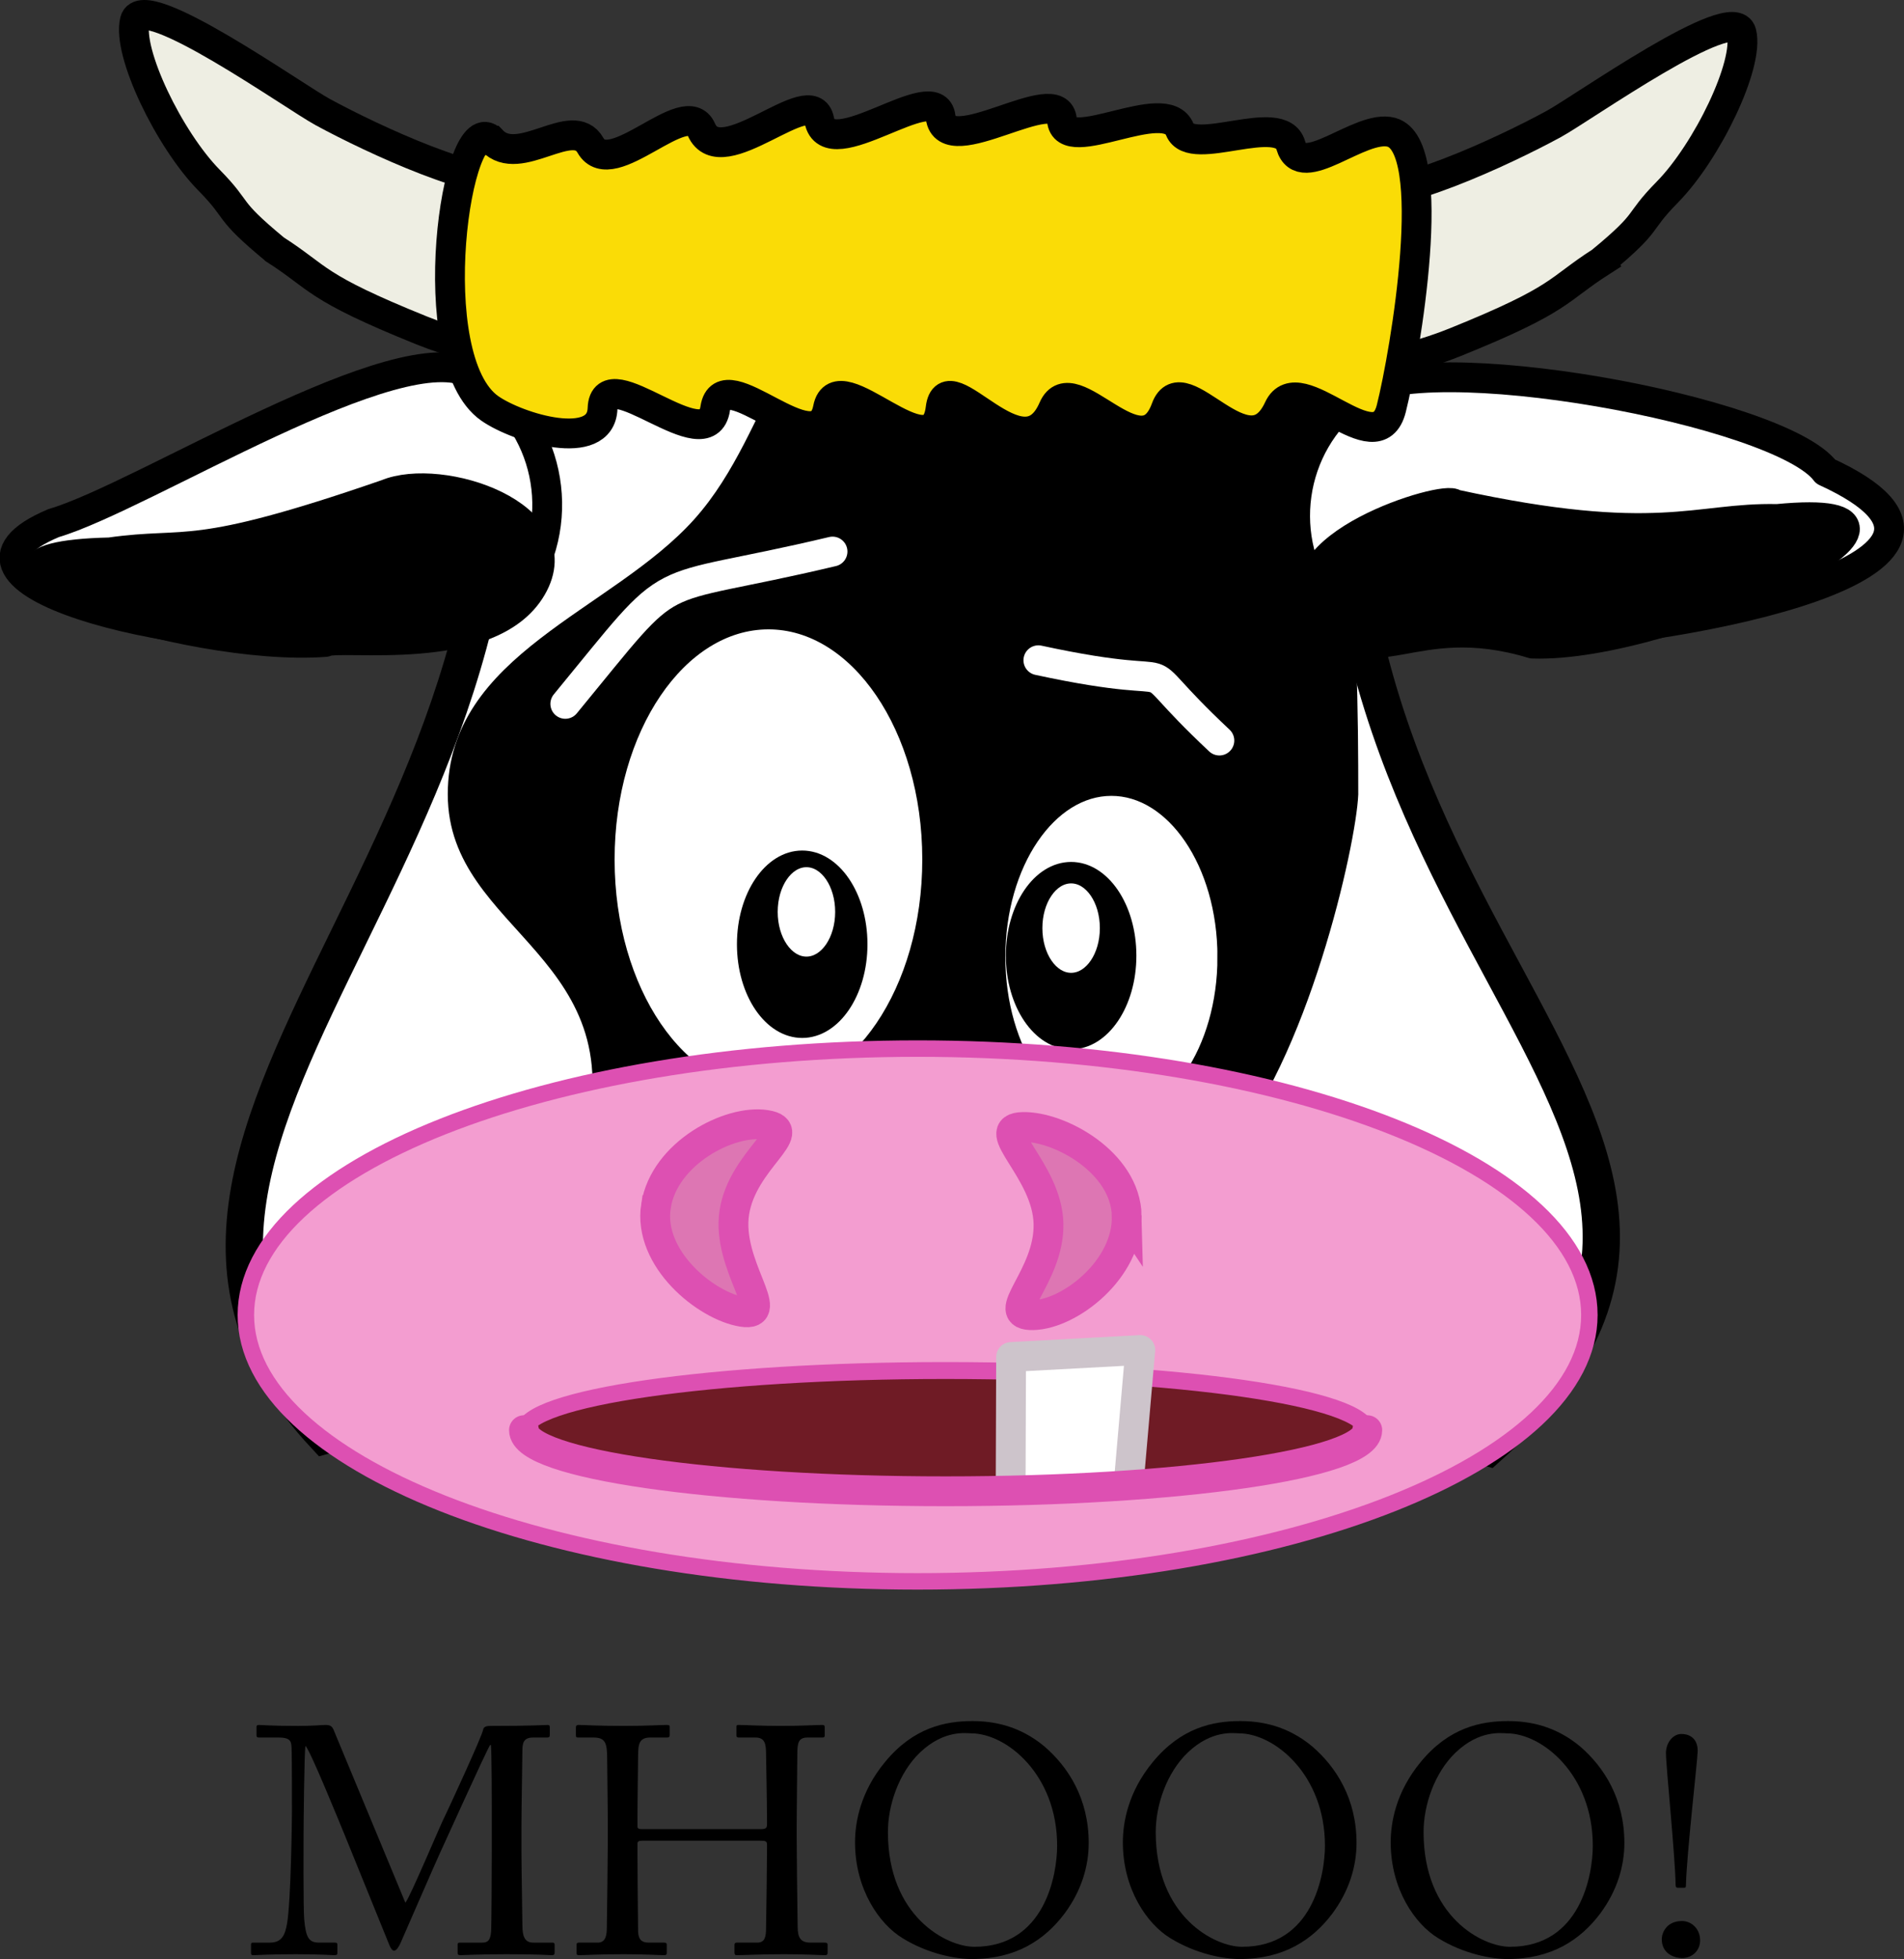
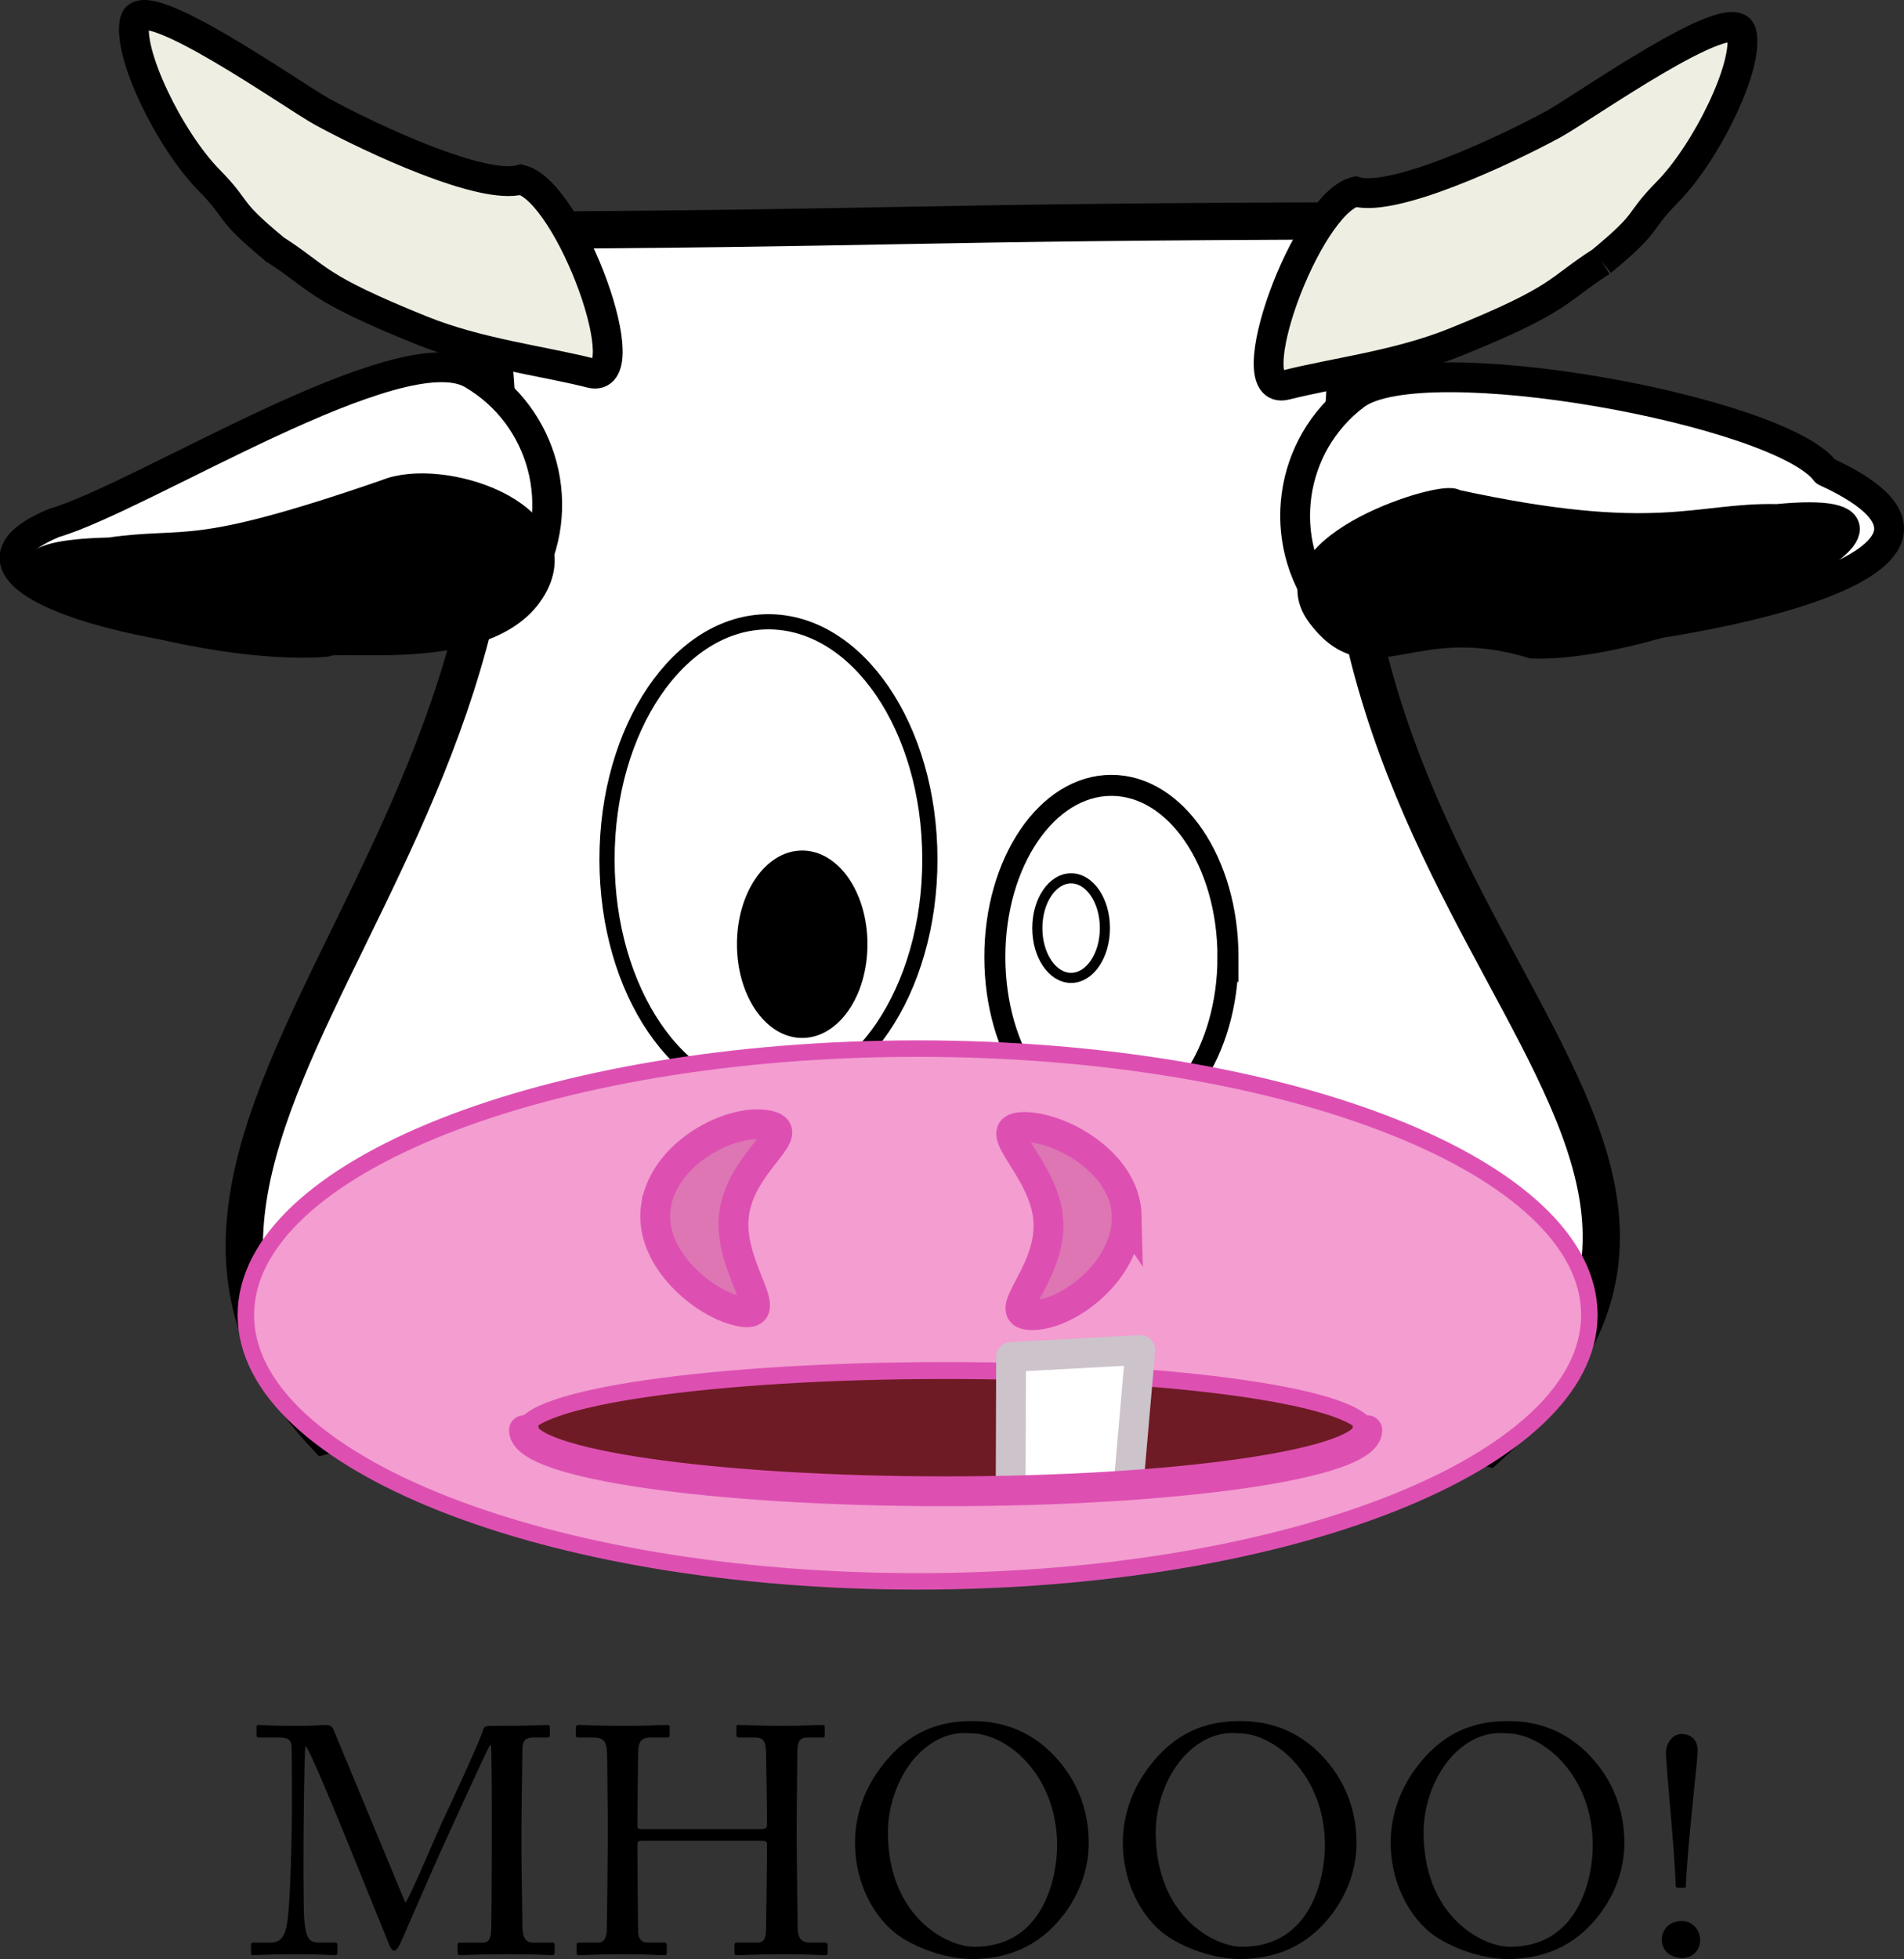
<svg xmlns="http://www.w3.org/2000/svg" xmlns:ns1="http://inkscape.sourceforge.net/DTD/sodipodi-0.dtd" xmlns:ns2="http://www.inkscape.org/namespaces/inkscape" id="svg2" style="enable-background:new 29.716 123.651 562.568 578.562" ns1:docname="Mhooo.svg" xml:space="preserve" viewBox="29.716 123.651 562.568 578.562" ns1:version="0.32" version="1.1" y="0px" x="0px" ns2:version="0.41" ns1:docbase="/home/peterm/afbeeldingen/svg/Mhooo">
  <rect x="29.716" y="123.651" width="562.568" height="578.562" fill="#333333" stroke="none" />
  <ns1:namedview id="base" bordercolor="#666666" ns2:window-width="1014" ns2:window-y="0" pagecolor="#ffffff" ns2:zoom="0.50000000" ns2:pageshadow="2" borderopacity="1.0" ns2:current-layer="layer1" ns2:cx="682.18896" ns2:cy="626.43848" ns2:window-x="0" ns2:window-height="705" ns2:pageopacity="0.0" ns2:document-units="px">
	</ns1:namedview>
  <g id="layer1" ns2:label="Layer 1" ns2:groupmode="layer">
    <g style="enable-background:new">
      <path d="m149.5 685.55c1.333-1.429 10.856-24.188 11.618-25.427 0.667-1.333 11.047-23.713 11.333-25.617 0.19-1.048 1.238-1.143 2.19-1.143 12.666 0 15.904-0.286 16.951-0.286 0.476 0 0.571 0.286 0.571 0.667v2.19c0 0.571-0.095 0.857-0.762 0.857h-4.19c-2.857 0-3.143 1.714-3.143 3.904 0 2.762-0.286 16.379-0.286 22.76v6.666c0 4.762 0.286 20.188 0.286 22.094 0 3.618 0.857 5.142 3.238 5.142h5.618c0.572 0 0.667 0.286 0.667 0.667v2.19c0 0.571-0.095 0.857-0.857 0.857-1.143 0-2.856-0.286-13.332-0.286-8.761 0-12.475 0.286-13.713 0.286-0.667 0-0.762-0.286-0.762-0.857v-2.19c0-0.477 0.095-0.667 0.762-0.667h6.476c1.619 0 2.476-0.571 2.667-3.428 0.095-1.143 0.19-17.713 0.19-24.76v-6.095c0-6.285 0-23.236-0.286-24.094h-0.191c-0.952 1.238-14.475 31.235-14.951 32.188-0.572 1.143-11.142 25.426-11.523 26.283s-1.143 2.285-1.905 2.285c-0.571 0-1.047-0.762-1.428-1.714-0.286-0.667-12.475-30.76-12.952-31.902-1.809-4.38-10.475-25.712-11.808-26.854-0.381 1.333-0.572 25.427-0.572 26.569s-0.095 21.236 0.19 24.569c0.477 5.428 1.333 6.951 4.381 6.951h4.761c0.572 0 0.667 0.286 0.667 0.667v2.381c0 0.381-0.095 0.667-0.857 0.667-1.047 0-3.619-0.286-11.522-0.286-8.095 0-11.428 0.286-12.285 0.286-0.762 0-0.857-0.096-0.857-0.857v-2.285c0-0.286 0.095-0.572 0.571-0.572h5.047c3.619 0 4.476-2.476 5.047-5.714 1.143-6.761 1.428-31.14 1.428-32.854 0-1.334 0-15.713-0.095-18.475-0.095-2.19 0-3.523-3.904-3.523h-5.809c-0.571 0-0.667-0.286-0.667-0.667v-2.477c0-0.285 0.095-0.571 0.667-0.571 0.952 0 3.523 0.286 11.618 0.286 4.476 0 6.952-0.286 8.094-0.286 1.429 0 2 0.381 2.476 1.619l21.12 50.85z" />
      <path d="m209.3 663.26c0-5.904-0.19-18.761-0.19-20.284 0-4.856-0.667-6.189-4.19-6.189h-4.476c-0.476 0-0.571-0.191-0.571-0.763v-2.285c0-0.477 0.286-0.667 0.762-0.667 1.905 0 4.952 0.286 13.333 0.286 7.428 0 10.856-0.286 12.666-0.286 0.667 0 0.952 0.096 0.952 0.477v2.476c0 0.571-0.19 0.763-0.762 0.763h-4.857c-3.238 0-3.714 1.618-3.714 5.428 0 1.333-0.19 13.903-0.19 19.236v1.619c0 0.476 0.286 0.762 1.143 0.762h35.235c1.429 0 1.905-0.19 1.905-1.429v-0.952c0-5.428-0.286-18.665-0.286-19.808 0-3.048-0.381-4.856-3.143-4.856h-4.951c-0.477 0-0.667-0.191-0.667-0.667v-2.477c0-0.381 0.095-0.571 0.571-0.571 2 0 6.095 0.286 12.57 0.286s10.38-0.286 12.189-0.286c0.666 0 0.762 0.19 0.762 0.763v2.285c0 0.571-0.19 0.667-0.762 0.667h-4.285c-2.762 0-3.047 1.618-3.047 5.047 0 1.333-0.191 17.427-0.191 20.95v3.238c0 3.047 0.191 21.141 0.286 26.569 0 3.428 0.952 4.761 3.81 4.761h4.189c0.666 0 0.857 0.19 0.857 0.667v2.285c0 0.572-0.191 0.763-0.762 0.763-1.81 0-5.047-0.286-12-0.286-8.284 0-11.332 0.286-14.188 0.286-0.381 0-0.571-0.286-0.571-0.667v-2.381c0-0.477 0.19-0.667 0.762-0.667h6c2.285 0 2.57-1.809 2.57-4.38 0.096-4.477 0.286-19.809 0.286-23.236v-1.333c0-1.048-0.477-1.144-2.095-1.144h-34.855c-1.047 0-1.333 0.286-1.333 0.953v1.999c0 2.571 0.095 17.237 0.19 23.903 0.095 2.285 1.047 3.237 3.047 3.237h4.667c0.571 0 0.762 0.19 0.762 0.667v2.381c0 0.477-0.19 0.667-0.762 0.667-1.81 0-5.143-0.286-11.999-0.286-8.19 0-11.047 0.286-13.237 0.286-0.476 0-0.667-0.19-0.667-0.667v-2.476c0-0.382 0.286-0.572 0.667-0.572h5.619c2.381 0 2.667-2.285 2.667-4.57 0.095-4.477 0.286-22.951 0.286-25.427v-4.1z" />
      <path d="m296.35 696.02c-6.762-4.095-14-14.38-14-28.283 0-5.809 1.524-14.855 8.857-23.712 8.38-10.189 17.808-12.095 25.807-12.095 6 0 13.809 1.238 21.332 7.523 6.951 5.999 13.047 15.332 13.047 28.474 0 6.952-2.191 14.189-7.143 20.855-5.809 7.714-14.285 13.428-27.426 13.428-4.68 0-12.96-1.52-20.48-6.19zm45.71-27.33c0-20.855-14.856-33.14-25.427-33.14-1.428 0-7.904-1.143-15.046 5.618-6.38 6.095-9.522 15.713-9.522 23.522 0 25.045 17.426 33.901 25.521 33.901 20.95 0 24.48-21.42 24.48-29.9z" />
      <path d="m375.48 696.02c-6.761-4.095-13.999-14.38-13.999-28.283 0-5.809 1.523-14.855 8.856-23.712 8.38-10.189 17.808-12.095 25.808-12.095 6 0 13.809 1.238 21.332 7.523 6.951 5.999 13.047 15.332 13.047 28.474 0 6.952-2.191 14.189-7.143 20.855-5.811 7.714-14.285 13.428-27.427 13.428-4.67 0-12.95-1.52-20.48-6.19zm45.71-27.33c0-20.855-14.855-33.14-25.426-33.14-1.429 0-7.904-1.143-15.047 5.618-6.38 6.095-9.522 15.713-9.522 23.522 0 25.045 17.427 33.901 25.521 33.901 20.96 0 24.48-21.42 24.48-29.9z" />
      <path d="m454.62 696.02c-6.762-4.095-14-14.38-14-28.283 0-5.809 1.523-14.855 8.857-23.712 8.379-10.189 17.807-12.095 25.807-12.095 6 0 13.809 1.238 21.332 7.523 6.951 5.999 13.047 15.332 13.047 28.474 0 6.952-2.191 14.189-7.143 20.855-5.811 7.714-14.285 13.428-27.428 13.428-4.67 0-12.95-1.52-20.48-6.19zm45.71-27.33c0-20.855-14.855-33.14-25.426-33.14-1.428 0-7.904-1.143-15.047 5.618-6.381 6.095-9.523 15.713-9.523 23.522 0 25.045 17.428 33.901 25.523 33.901 20.96 0 24.48-21.42 24.48-29.9z" />
      <path d="m520.71 696.31c0-1.619 1.238-5.333 6-5.333 2.666 0 5.332 2.19 5.332 5.714 0 3.143-2.475 5.237-5.332 5.237-2.09 0-6-1.15-6-5.62zm10.57-54.95c0 2.096-3.236 30.093-3.428 39.14 0 0.477-0.096 0.667-0.666 0.667h-1.715c-0.57 0-0.666-0.381-0.666-0.952-0.191-9.143-2.857-34.95-2.857-38.854 0-2.952 2-5.618 4.572-5.618 2.6-0.01 5.07 1.52 4.78 5.61z" />
    </g>
    <g id="g1729">
      <path id="path1501" ns1:nodetypes="ccccc" style="stroke:#000000;stroke-width:11.012;fill:#FFFFFF" d="m168.28 191.72c127.53-0.496 126.69-2.522 266.8-2.856-50.341 205.74 142.46 265.24 34.231 362.22-206.31-57.898-146.57-56.4-343.57-3.523-85.573-91.74 90.36-182.86 42.54-355.84z" />
-       <path id="path1503" ns1:nodetypes="cscscscsc" d="m431.04 358.22c-0.61 15.11-15.064 79.021-39.411 106.21-24.346 27.191-48.985-26.338-86.109-26.338-37.125 0-114.57 61.299-104.09 26.338 17.579-58.635-39.411-64.749-39.411-106.21 0-41.464 48.513-54.051 72.858-81.243 24.346-27.192 24.526-68.988 61.65-68.988 37.125 0 40.296 35.257 99.579 13.537 34.27-12.56 34.93 95.23 34.93 136.69z" />
      <path id="path1505" ns1:rx="24.285715" ns1:ry="35.714287" style="stroke:#000000;stroke-width:4.486;fill:#FFFFFF" ns1:type="arc" d="m304.46 377.48c0.023 38.737-21.311 70.167-47.652 70.202s-47.714-31.34-47.737-70.077v-0.125c-0.023-38.737 21.311-70.167 47.653-70.202 26.341-0.035 47.714 31.34 47.736 70.077v0.12z" ns1:cy="365.21933" ns1:cx="301.42856" />
      <g id="g1507" transform="matrix(1.424 0 0 1.424 -100.24 -143.89)">
        <path id="path1509" ns1:rx="24.285715" ns1:ry="35.714287" style="stroke:#000000;stroke-width:2.1" ns1:type="arc" d="m270.2 383.71c0.006 10.144-5.581 18.374-12.479 18.384-6.898 0.008-12.495-8.207-12.501-18.351v-0.033c-0.006-10.144 5.58-18.375 12.479-18.384 6.898-0.009 12.494 8.207 12.501 18.351v0.03z" ns1:cy="365.21933" ns1:cx="301.42856" />
-         <path id="path1521" ns1:rx="24.285715" ns1:ry="35.714287" style="stroke:#000000;stroke-width:2.1;fill:#FFFFFF" ns1:type="arc" d="m265.6 377c0.003 5.695-3.133 10.316-7.006 10.322-3.872 0.005-7.015-4.608-7.018-10.303v-0.019c-0.003-5.695 3.134-10.316 7.006-10.321s7.015 4.608 7.018 10.303v0.02z" ns1:cy="365.21933" ns1:cx="301.42856" />
      </g>
-       <path id="path1523" ns1:nodetypes="cssscssc" style="stroke:#000000;stroke-width:8.809;fill:#EEEEE3" d="m502.89 200.85c15.032-12.443 9.963-10.805 19.492-20.49 11.658-11.849 24.24-37.695 21.881-47.05-2.358-9.356-47.021 22.364-55.497 26.974-14.838 8.068-47.365 23.192-58.563 19.959-14.644 3.692-35.283 60.813-20.64 57.12 14.644-3.692 33.257-5.844 50.032-12.616 32.01-12.92 29.89-15.32 43.3-23.89z" />
+       <path id="path1523" ns1:nodetypes="cssscssc" style="stroke:#000000;stroke-width:8.809;fill:#EEEEE3" d="m502.89 200.85c15.032-12.443 9.963-10.805 19.492-20.49 11.658-11.849 24.24-37.695 21.881-47.05-2.358-9.356-47.021 22.364-55.497 26.974-14.838 8.068-47.365 23.192-58.563 19.959-14.644 3.692-35.283 60.813-20.64 57.12 14.644-3.692 33.257-5.844 50.032-12.616 32.01-12.92 29.89-15.32 43.3-23.89" />
      <path id="path1526" ns1:rx="24.285715" ns1:ry="35.714287" style="stroke:#000000;stroke-width:6.212;fill:#FFFFFF" ns1:type="arc" d="m392.54 406.28c0.017 27.97-15.389 50.667-34.41 50.691-19.021 0.025-34.453-22.631-34.47-50.601v-0.09c-0.018-27.972 15.389-50.667 34.409-50.692s34.453 22.63 34.471 50.603v0.09z" ns1:cy="365.21933" ns1:cx="301.42856" />
      <g id="g1528" transform="matrix(1.424 0 0 1.424 -127.81 -139.5)">
-         <path id="path1530" ns1:rx="24.285715" ns1:ry="35.714287" style="stroke:#000000;stroke-width:2.1" ns1:type="arc" d="m345.36 382.99c0.006 10.144-5.581 18.374-12.479 18.384-6.898 0.008-12.494-8.207-12.501-18.351v-0.032c-0.006-10.144 5.581-18.375 12.479-18.384s12.494 8.207 12.501 18.351v0.03z" ns1:cy="365.21933" ns1:cx="301.42856" />
        <path id="path1532" ns1:rx="24.285715" ns1:ry="35.714287" style="stroke:#000000;stroke-width:2.1;fill:#FFFFFF" ns1:type="arc" d="m339.88 377.28c0.003 5.695-3.133 10.316-7.006 10.322-3.872 0.005-7.015-4.608-7.018-10.303v-0.019c-0.003-5.695 3.134-10.316 7.006-10.321 3.873-0.005 7.015 4.608 7.018 10.303v0.02z" ns1:cy="365.21933" ns1:cx="301.42856" />
      </g>
      <path id="path1534" ns1:rx="122.00000" ns1:ry="39.000000" style="stroke:#DD50B2;stroke-width:4.863;stroke-linecap:round;fill:#F39DD0" ns1:type="arc" d="m499.32 512c0 43.449-88.862 78.672-198.48 78.672s-198.48-35.223-198.48-78.672 88.862-78.672 198.48-78.672 198.48 35.22 198.48 78.67z" ns1:cy="578.36218" ns1:cx="869.00000" />
      <path id="path1536" ns1:nodetypes="ccccc" style="stroke:#DD50B2;stroke-width:8.809;fill:#DD76B3" d="m223.54 479.78c2.474-15.645 21.817-25.6 32.456-23.918 10.638 1.684-6.825 10.152-9.3 25.797-2.474 15.643 12.988 31.104 2.35 29.422-10.64-1.69-27.98-15.66-25.51-31.3z" />
      <path id="path1538" ns1:nodetypes="ccccc" style="stroke-linejoin:round;stroke:#000000;stroke-width:8.809;stroke-linecap:round;fill:#FFFFFF" d="m483.83 311.55c-36.157-10.958-47.644 10.897-62.466-8.762s-10.897-47.644 8.762-62.467c19.659-14.822 125.71 4.608 139 22.589 61.37 28.1-44 46.91-85.29 48.64z" />
      <path id="path1540" ns1:nodetypes="ccccc" style="stroke-linejoin:round;stroke:#000000;stroke-width:8.809;stroke-linecap:round" d="m482.59 313.73c-36.157-10.958-47.645 10.897-62.467-8.762s37.177-35.5 39.363-32.392c60.064 13.069 71.448 3.802 95.314 4.35 60.31-5.81-30.91 38.19-72.2 36.8z" />
      <path id="path1542" ns1:nodetypes="cssscssc" style="stroke:#000000;stroke-width:8.809;fill:#EEEEE3" d="m110.94 197.31c-15.033-12.444-9.963-10.805-19.493-20.491-11.658-11.849-24.24-37.694-21.881-47.05 2.359-9.355 47.021 22.365 55.497 26.974 14.838 8.068 47.365 23.192 58.564 19.959 14.644 3.693 35.283 60.813 20.639 57.121-14.644-3.693-33.256-5.844-50.032-12.617-32-12.91-29.88-15.31-43.29-23.89z" />
      <path id="path1544" ns1:nodetypes="ccccc" style="stroke:#DD50B2;stroke-width:8.809;fill:#DD76B3" d="m362.63 482.7c0.372 15.834-16.872 29.096-27.64 29.35-10.768 0.252 4.894-11.211 4.521-27.045s-18.356-28.27-7.589-28.523c10.77-0.25 30.34 10.38 30.71 26.22z" />
      <path id="path1546" ns1:nodetypes="cc" style="stroke:#FFFFFF;stroke-width:8.809;stroke-linecap:round;fill:none" d="m275.7 286.54c-56.842 13.524-44.072 2.623-78.956 44.982" />
      <path id="path1548" ns1:nodetypes="cc" style="stroke:#FFFFFF;stroke-width:8.809;stroke-linecap:round;fill:none" d="m336.52 318.64c50.676 10.944 22.956-4.94 53.479 23.714" />
      <g id="g1550" transform="matrix(.975 .223 -.223 .975 -417.34 -202.98)">
        <path id="path1552" ns1:nodetypes="ccccc" style="stroke-linejoin:round;stroke:#000000;stroke-width:8.809;stroke-linecap:round;fill:#FFFFFF" d="m642.57 380.42c30.356-22.493 48.531-5.781 55.869-29.283s-5.781-48.532-29.283-55.869c-23.502-7.338-86.554 56.914-110.71 70.449-36.32 26.04 44.65 26.97 84.12 14.7z" />
        <path id="path1554" ns1:nodetypes="ccccc" style="stroke-linejoin:round;stroke:#000000;stroke-width:8.809;stroke-linecap:round" d="m644.47 382.05c3.571-3.182 48.532-5.781 55.869-29.283 7.338-23.502-33.813-27.352-47.971-17.247-52.157 32.529-53.538 26.391-75.827 34.942-58.73 14.84 28.47 23.86 67.93 11.59z" />
      </g>
      <path id="path1556" ns1:rx="70.710678" ns1:ry="10.242640" style="stroke:#DD50B2;stroke-width:5;stroke-linecap:round;fill:#6F1B25" ns1:type="arc" d="m433.62 546.45c0 9.967-55.778 18.047-124.58 18.047s-124.58-8.08-124.58-18.047c0-9.967 55.779-18.047 124.58-18.047s124.58 8.09 124.58 18.05z" ns1:cy="490.91940" ns1:cx="970.15051" />
      <path id="path1562" ns1:nodetypes="cccc" style="stroke-linejoin:round;stroke:#CDC4CB;stroke-width:8.809;fill:#FFFFFF" d="m328.33 562.58l0.132-38.174 38.168-2.059-3.393 39.016" />
      <path id="path1568" ns1:nodetypes="ccc" style="stroke:#DD50B2;stroke-width:8.809;stroke-linecap:round;fill:none" d="m184.53 546.02c0 9.961 55.814 18.047 124.59 18.047 68.771 0 124.58-8.086 124.58-18.047" />
-       <path id="path1570" ns1:nodetypes="cssssssssssssssssss" style="stroke:#000000;stroke-width:8.809;fill:#FADC06" d="m175.07 165.13c8.055 8.51 23.862-7.83 29.097 1.429 6.198 10.961 28.239-15.097 32.781-4.648 5.831 13.414 32.607-14.431 34.831-2.788 2.68 14.034 34.408-12.848 35.854-0.927 1.63 13.433 34.943-10.886 35.854 0.933 0.849 11 30.64-7.801 34.83 2.793 3.389 8.567 29.861-5.574 32.781 4.653 3.145 11.019 20.431-6.347 29.707-3.866 14.571 3.896 4.092 65.326-0.004 81.589-4.317 17.145-27.373-12.784-33.293-0.003-9.161 19.78-28.352-13.532-33.293-0.003-7.225 19.782-27.646-13.009-33.293-0.001-9.162 21.099-31.498-14.915-33.294-0.003-2.382 19.78-30.439-14.605-33.293-0.003-3.351 17.144-31.065-14.805-33.294-0.002-2.381 15.825-32.784-15.097-33.293-0.003-0.444 13.188-24.93 5.824-33.293-0.002-20.84-14.51-9.78-90.1 0.59-79.15z" />
    </g>
  </g>
</svg>